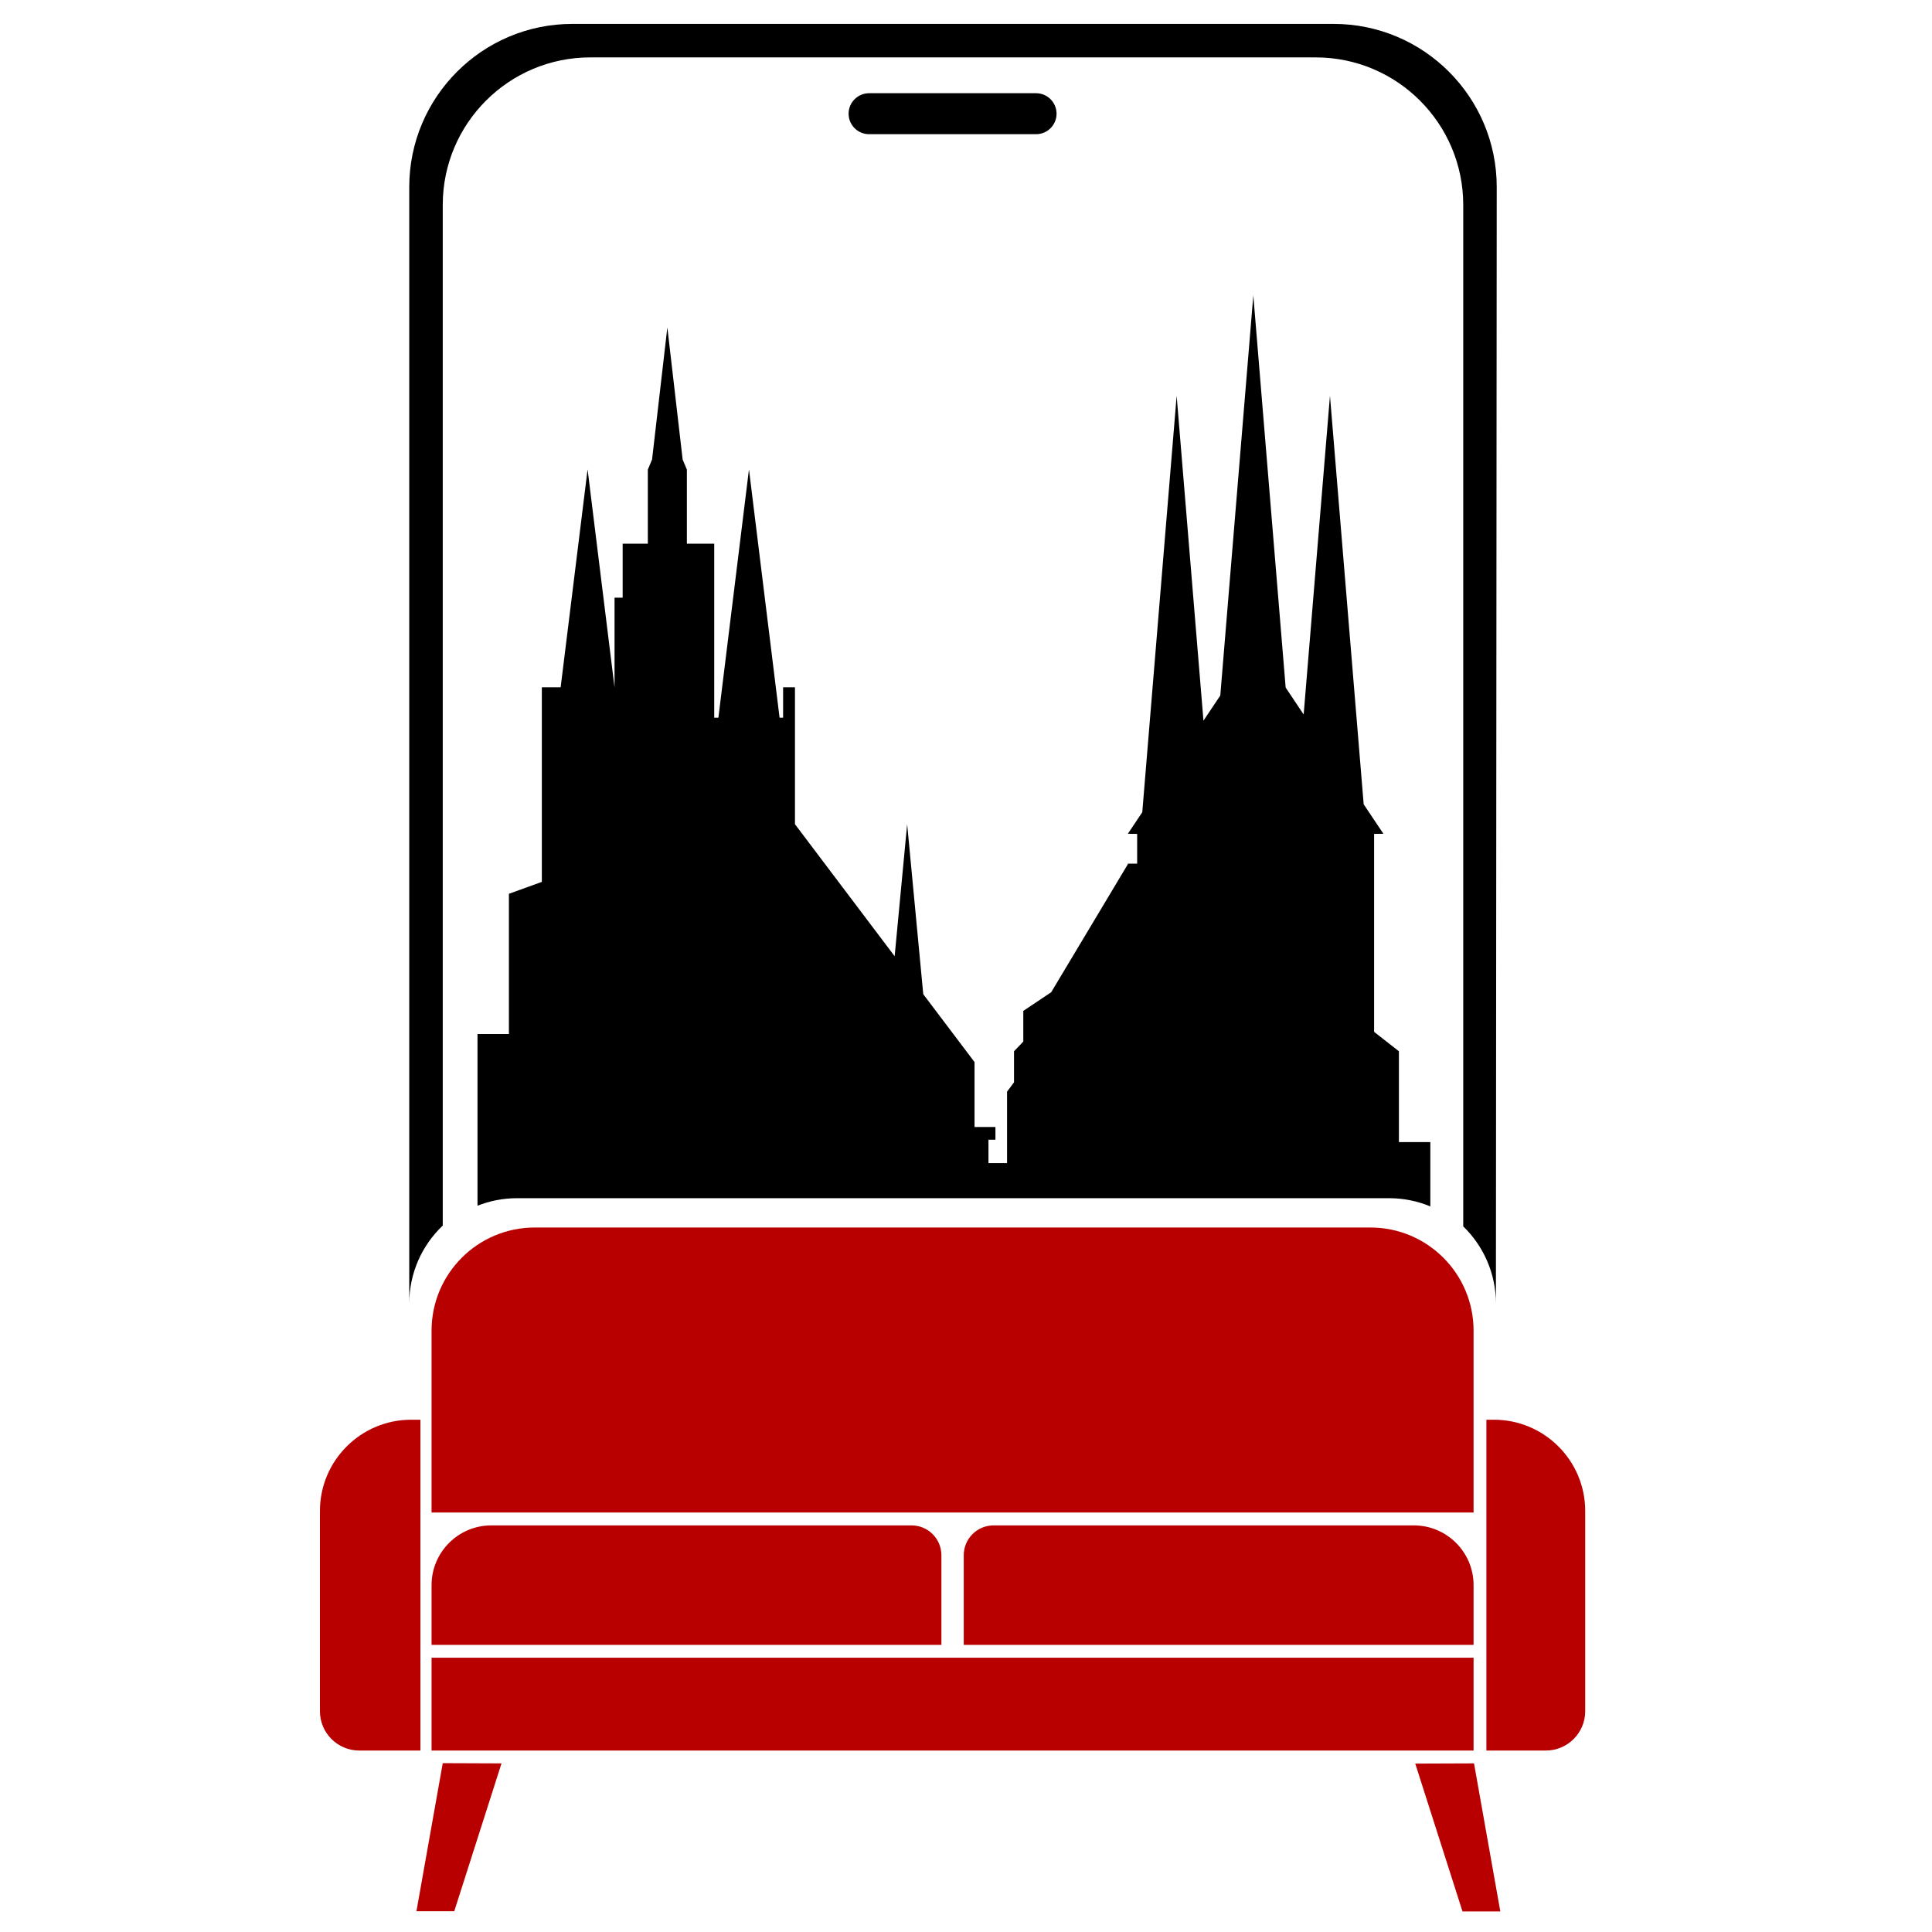
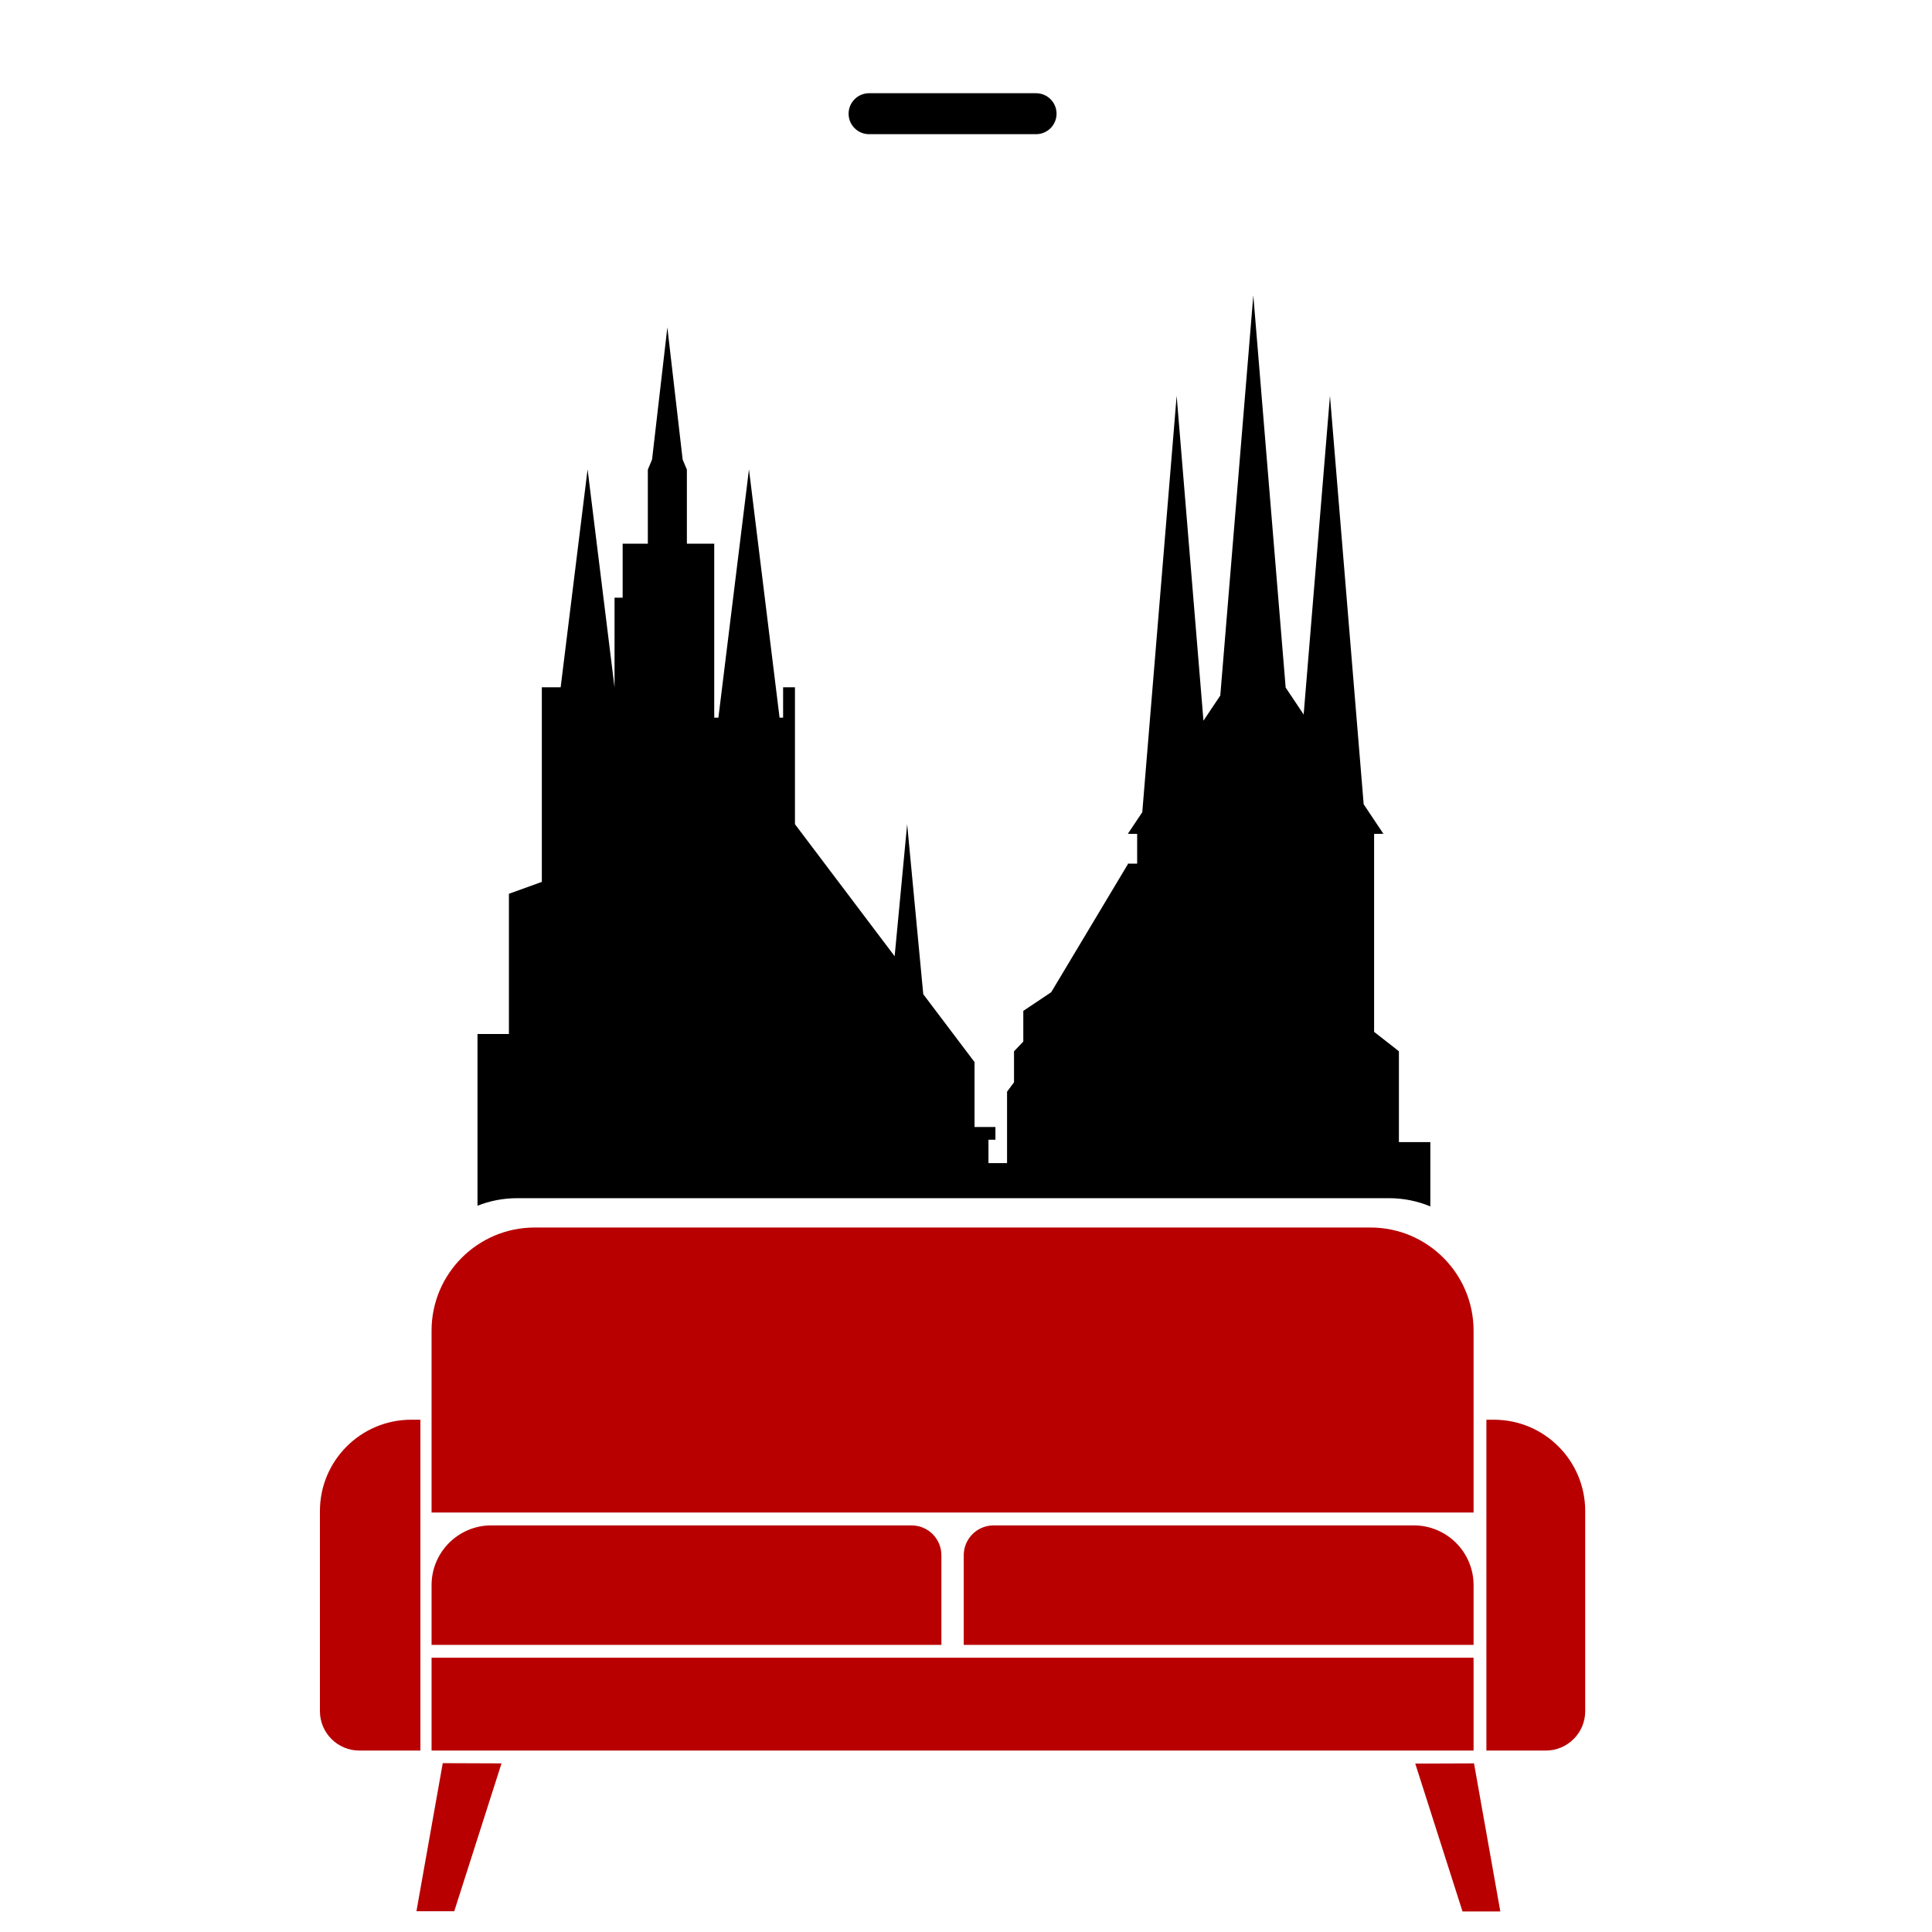
<svg xmlns="http://www.w3.org/2000/svg" width="100%" height="100%" viewBox="0 0 512 512" xml:space="preserve" style="fill-rule:evenodd;clip-rule:evenodd;stroke-linejoin:round;stroke-miterlimit:2;">
  <g transform="matrix(0.835,0,0,0.835,-783.089,-743.495)">
    <g id="ArtBoard1">
      <g>
-         <path d="M1071.26,1446L1051.87,1446C1044.97,1446 1039.37,1440.4 1039.37,1433.5L1039.37,1369.97C1039.37,1353.98 1052.35,1341 1068.34,1341L1071.26,1341L1071.26,1446ZM1409.58,1341L1411.97,1341C1427.96,1341 1440.94,1353.98 1440.94,1369.97L1440.94,1433.5C1440.94,1440.4 1435.34,1446 1428.44,1446L1409.58,1446L1409.58,1341ZM1074.8,1370.46L1074.8,1312.72C1074.8,1294.66 1089.46,1280 1107.53,1280L1372.79,1280C1390.85,1280 1405.51,1294.66 1405.51,1312.72L1405.51,1370.46L1074.8,1370.46ZM1405.51,1416.54L1405.51,1446L1074.8,1446L1074.8,1416.54L1405.51,1416.54ZM1236.61,1412.46L1074.8,1412.46L1074.8,1393.5C1074.8,1383.03 1083.3,1374.54 1093.77,1374.54L1227.13,1374.54C1232.37,1374.54 1236.61,1378.78 1236.61,1384.02L1236.61,1412.46ZM1243.7,1412.46L1243.7,1384.02C1243.7,1378.78 1247.95,1374.54 1253.18,1374.54L1386.55,1374.54C1397.01,1374.54 1405.51,1383.03 1405.51,1393.5L1405.51,1412.46L1243.7,1412.46ZM1078.35,1450L1097,1450.07L1082,1497L1070,1497L1078.35,1450ZM1405.65,1450.07L1414,1497.07L1402,1497.07L1387,1450.14L1405.65,1450.07Z" style="fill:rgb(184,0,0);" />
+         <path d="M1071.26,1446L1051.87,1446C1044.97,1446 1039.37,1440.4 1039.37,1433.5L1039.37,1369.97C1039.37,1353.98 1052.35,1341 1068.34,1341L1071.26,1341L1071.26,1446ZM1409.58,1341L1411.97,1341C1427.96,1341 1440.94,1353.98 1440.94,1369.97L1440.94,1433.5C1440.94,1440.4 1435.34,1446 1428.44,1446L1409.58,1446L1409.58,1341ZM1074.8,1370.46L1074.8,1312.72C1074.8,1294.66 1089.46,1280 1107.53,1280L1372.79,1280C1390.85,1280 1405.51,1294.66 1405.51,1312.72L1405.51,1370.46ZM1405.51,1416.54L1405.51,1446L1074.8,1446L1074.8,1416.54L1405.51,1416.54ZM1236.61,1412.46L1074.8,1412.46L1074.8,1393.5C1074.8,1383.03 1083.3,1374.54 1093.77,1374.54L1227.13,1374.54C1232.37,1374.54 1236.61,1378.78 1236.61,1384.02L1236.61,1412.46ZM1243.7,1412.46L1243.7,1384.02C1243.7,1378.78 1247.95,1374.54 1253.18,1374.54L1386.55,1374.54C1397.01,1374.54 1405.51,1383.03 1405.51,1393.5L1405.51,1412.46L1243.7,1412.46ZM1078.35,1450L1097,1450.07L1082,1497L1070,1497L1078.35,1450ZM1405.65,1450.07L1414,1497.07L1402,1497.07L1387,1450.14L1405.65,1450.07Z" style="fill:rgb(184,0,0);" />
        <g transform="matrix(1,0,0,1,0,90)">
-           <path d="M1067.72,1214.12L1067.72,859.772C1067.72,831.198 1090.91,808 1119.49,808L1361.09,808C1389.66,808 1412.86,831.198 1412.86,859.772L1412.6,1214.12C1412.6,1204.52 1408.62,1195.84 1402.23,1189.64L1402.23,865.452C1402.23,839.61 1381.25,818.63 1355.41,818.63L1125.17,818.63C1099.33,818.63 1078.35,839.61 1078.35,865.452L1078.35,1189.38C1071.8,1195.6 1067.72,1204.39 1067.72,1214.12Z" />
-         </g>
+           </g>
        <g transform="matrix(0.742,3.50523e-17,-1.09994e-17,0.986,314.395,-550.738)">
          <path d="M1044.45,1849.72L1044.45,1794.44L1057.89,1794.44L1057.89,1749.31L1071.97,1745.48L1071.97,1682.84L1080.02,1682.84L1091.54,1612.69L1103.06,1682.84L1103.07,1682.84L1103.07,1654L1106.54,1654L1106.54,1636.62L1117.31,1636.62L1117.31,1612.78L1119.12,1609.52L1125.66,1567L1132.2,1609.52L1134.01,1612.78L1134.01,1636.62L1145.71,1636.62L1145.71,1692.63L1147.49,1692.63L1160.57,1612.69L1173.66,1692.63L1175.17,1692.63L1175.17,1682.84L1180.24,1682.84L1180.24,1726.91L1222.88,1769.41L1228.23,1726.91L1235.12,1781.63L1257.05,1803.48L1257.05,1824.37L1265.99,1824.37L1265.99,1828.48L1263.01,1828.48L1263.01,1836L1270.96,1836L1270.96,1813L1273.94,1810L1273.94,1800L1277.91,1796.88L1277.91,1787L1289.84,1781L1322.63,1739.79L1322.63,1739.6L1326.61,1739.6L1326.61,1730.03L1322.63,1730L1328.8,1723.05L1343.5,1589L1354.97,1693.59L1362.17,1685.49L1376.29,1556.68L1390.13,1682.93L1397.83,1691.6L1409.08,1589L1423.5,1720.5L1431.94,1730L1427.96,1730.03L1427.96,1793.75L1438.57,1800L1438.57,1829.23L1452.01,1829.23L1452.01,1849.94C1446.57,1848.23 1440.59,1847.29 1434.32,1847.29L1061.43,1847.29C1055.43,1847.29 1049.7,1848.15 1044.45,1849.72Z" />
        </g>
        <g transform="matrix(1,0,0,1,-2.843,-3)">
          <path d="M1276,929.5C1276,933.087 1273.09,936 1269.5,936L1216.5,936C1212.91,936 1210,933.087 1210,929.5C1210,925.913 1212.91,923 1216.5,923L1269.5,923C1273.09,923 1276,925.913 1276,929.5Z" />
        </g>
      </g>
    </g>
  </g>
</svg>